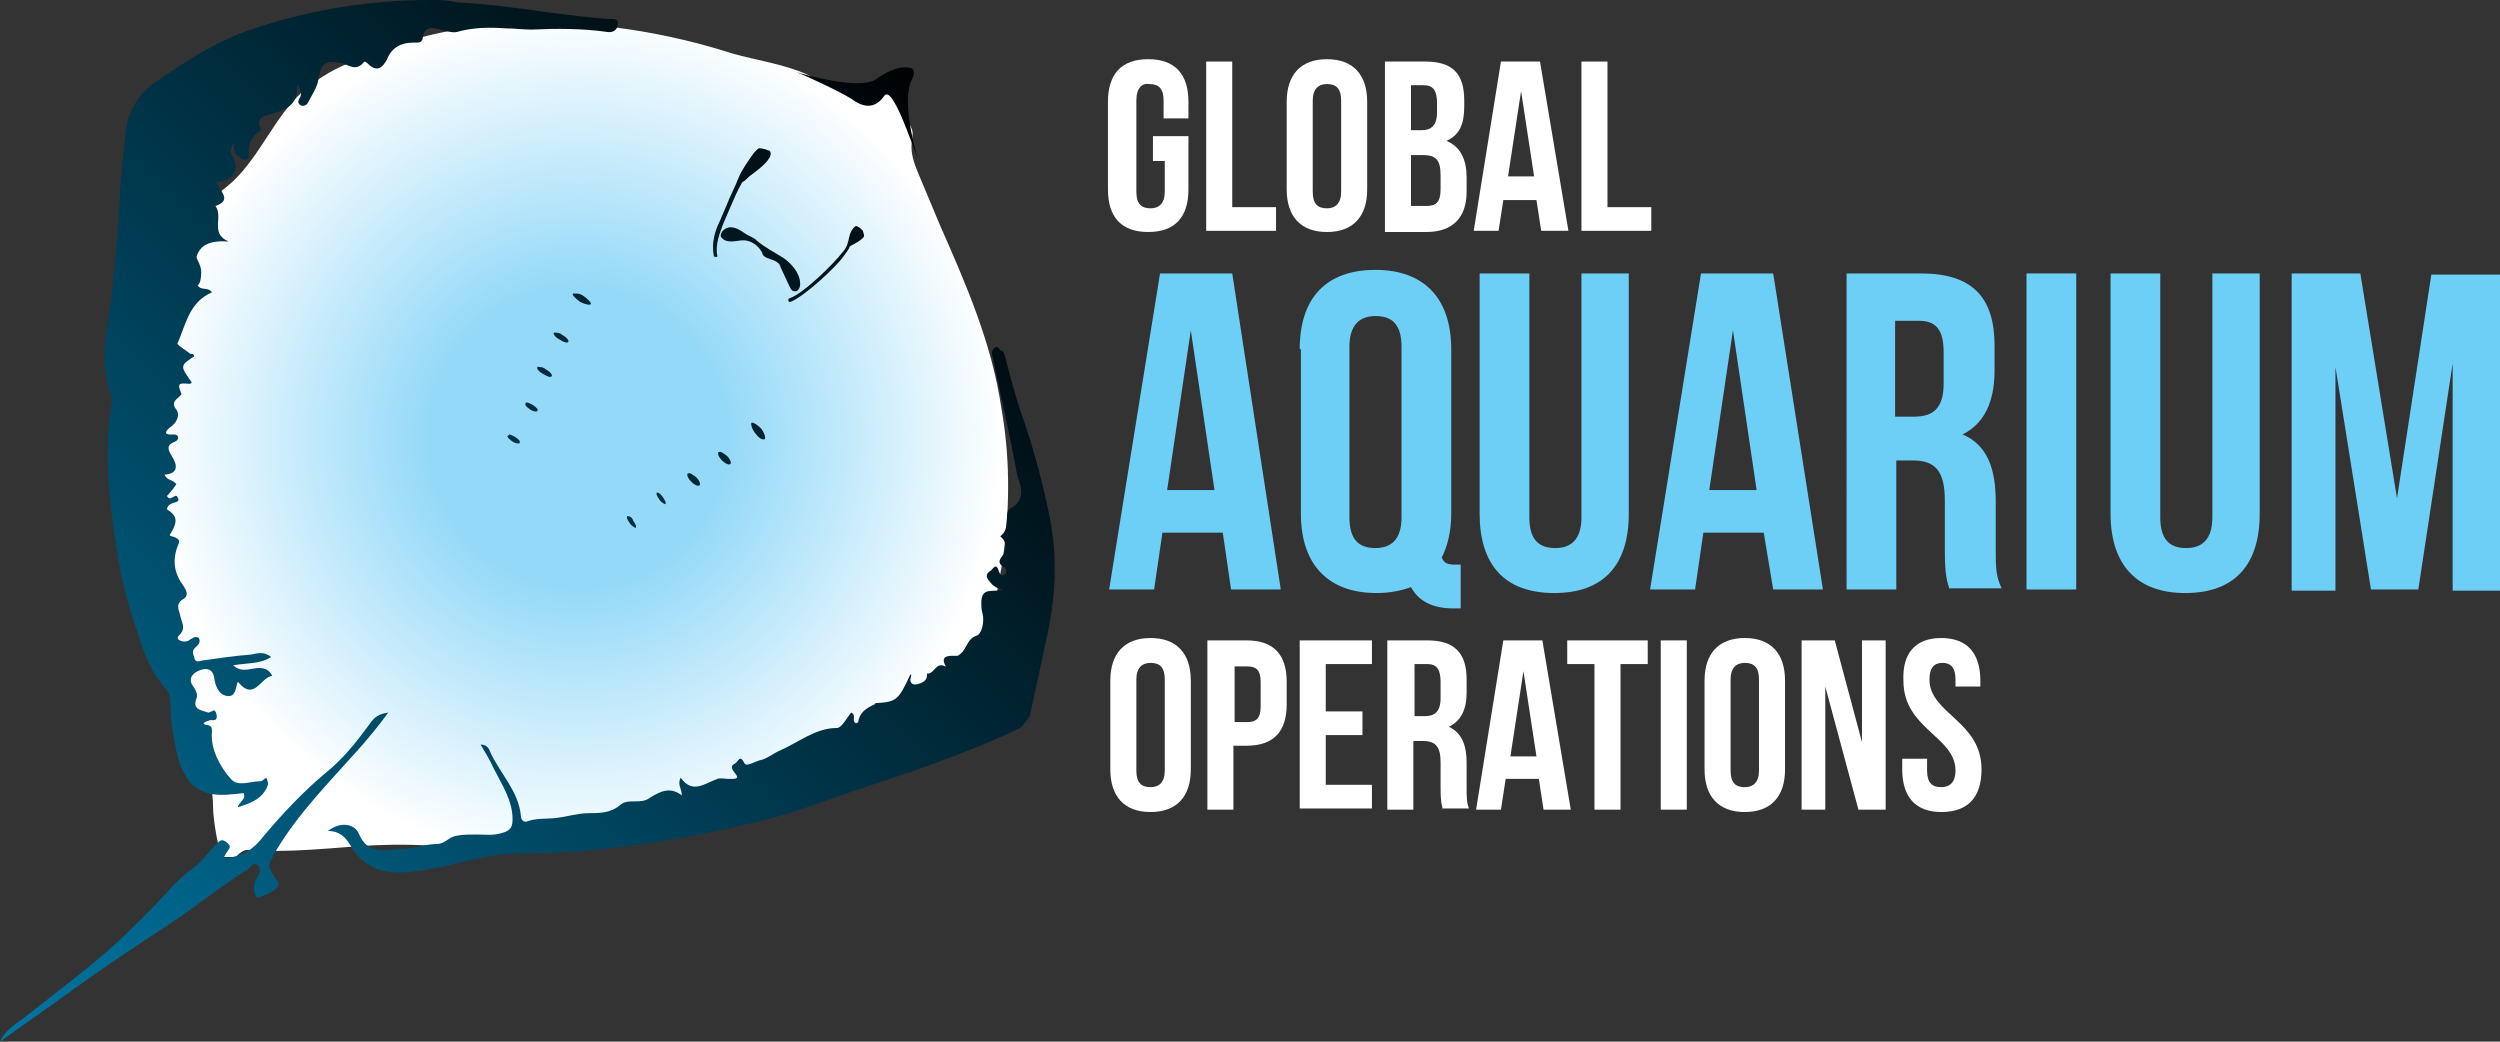
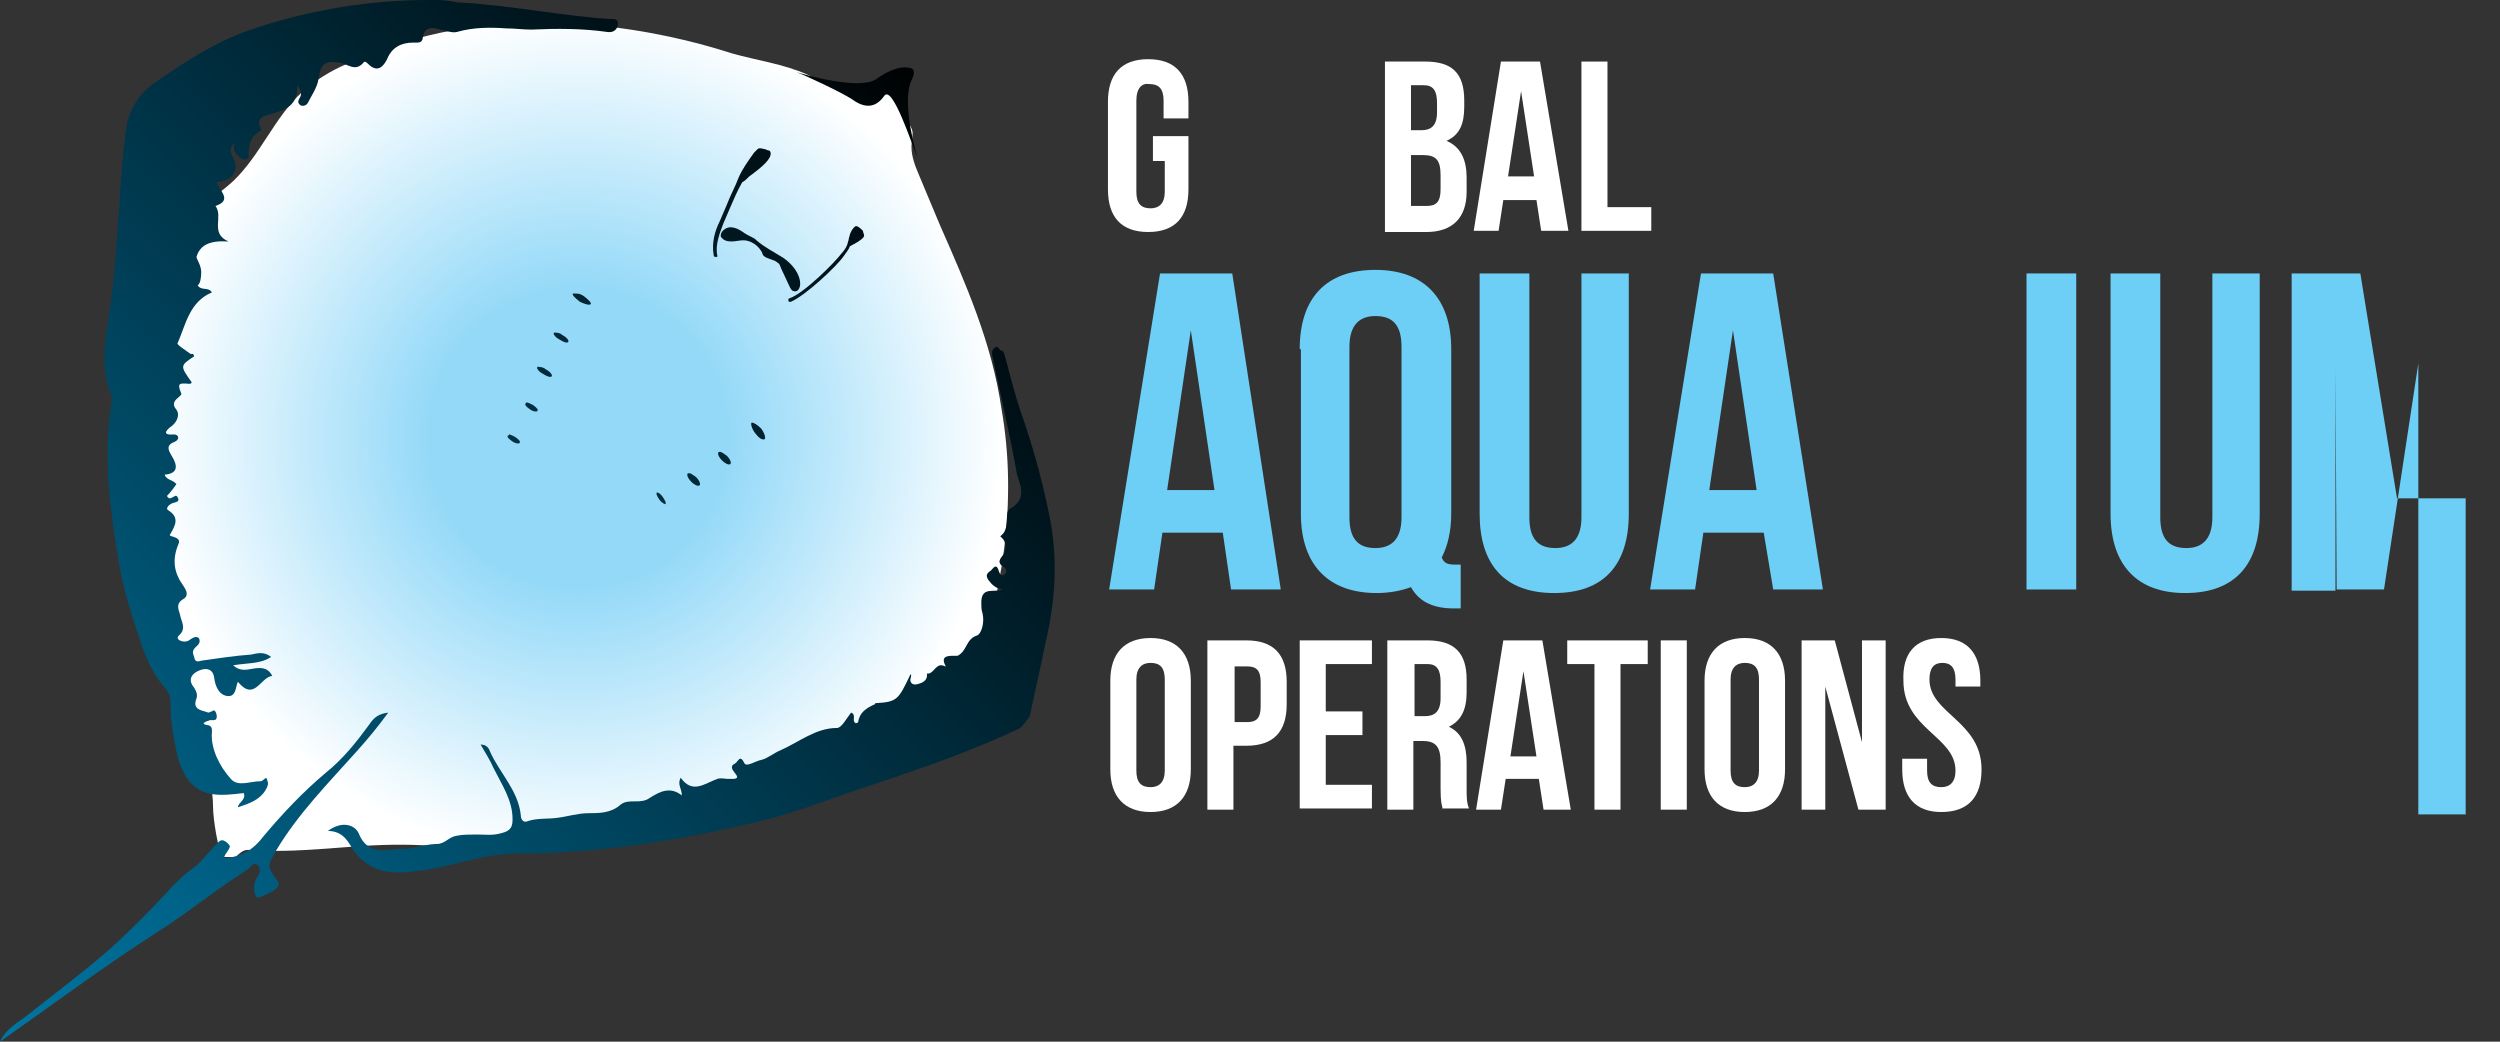
<svg xmlns="http://www.w3.org/2000/svg" xmlns:xlink="http://www.w3.org/1999/xlink" id="Layer_1" x="0px" y="0px" viewBox="0 0 211.2 88" style="enable-background:new 0 0 211.2 88;" xml:space="preserve">
  <rect x="0" y="0" width="211.2" height="88" fill="#333333" stroke="none" />
  <style type="text/css"> .st0{clip-path:url(#SVGID_2_);fill:url(#SVGID_3_);} .st1{fill:#FFFFFF;} .st2{fill:#6DCFF6;} .st3{clip-path:url(#SVGID_5_);fill:url(#SVGID_6_);} .st4{clip-path:url(#SVGID_8_);fill:url(#SVGID_9_);} .st5{clip-path:url(#SVGID_11_);fill:url(#SVGID_12_);} .st6{clip-path:url(#SVGID_14_);fill:url(#SVGID_15_);} .st7{clip-path:url(#SVGID_17_);fill:url(#SVGID_18_);} .st8{clip-path:url(#SVGID_20_);fill:url(#SVGID_21_);} .st9{clip-path:url(#SVGID_23_);fill:url(#SVGID_24_);} .st10{clip-path:url(#SVGID_26_);fill:url(#SVGID_27_);} .st11{clip-path:url(#SVGID_29_);fill:url(#SVGID_30_);} .st12{clip-path:url(#SVGID_32_);fill:url(#SVGID_33_);} .st13{clip-path:url(#SVGID_35_);fill:url(#SVGID_36_);} .st14{clip-path:url(#SVGID_38_);fill:url(#SVGID_39_);} .st15{clip-path:url(#SVGID_41_);fill:url(#SVGID_42_);} .st16{clip-path:url(#SVGID_44_);fill:url(#SVGID_45_);} .st17{clip-path:url(#SVGID_47_);fill:url(#SVGID_48_);} .st18{clip-path:url(#SVGID_50_);fill:url(#SVGID_51_);} .st19{clip-path:url(#SVGID_53_);fill:url(#SVGID_54_);} </style>
  <g>
    <g>
      <defs>
        <path id="SVGID_1_" d="M29.3,5.4c-1.4,0.6-2.7,1.4-3.8,2.4c-2.3,2.1-3.5,5.3-5.8,7.5c-1.3,1.2-2.8,2-3.9,3.4 c-1.2,1.5-1.5,3.5-1.8,5.4c-1.9,11.7-3.6,24.2,1,35.1c1.3,2.9,3,5.8,3,9c0,0.9,0.4,3.7,0.9,4.4c0.6,0.8,1.2-0.9,2.1-0.8 c2.6,0.2,5.2,0,7.8-0.2c2.3-0.2,4.6-0.3,6.8-0.2c4.1,0.2,10-0.4,14.1-0.7c2.7-0.2,3.5,0.6,6.2,0.3c2.3-0.3,5.8-2.7,8.1-3.1 c5.6-1,9.4-1.9,14.1-5.1c0.8-0.5,1.6-1.1,2.2-1.8c0.7-0.9,1.2-1.9,1.6-3c2.8-7.5,4.1-15.6,2.7-23.5C83.8,29,81.6,24,79.4,19 c-0.6-1.4-1.2-2.9-1.8-4.3C77.3,14,77,13.2,77,12.4c0-0.4,0.1-0.8,0.1-1.2C77,10.4,76.2,9.9,76,9.1c-0.2-0.7-0.1-1.6-0.8-1.9 c-0.5-0.2-1.1,0.1-1.6,0.3c-2,0.9-3.7-0.4-5.4-1.2c-2-0.9-4.3-1.2-6.4-1.8c-5.3-1.7-10.9-2.6-16.5-2.6 C39.8,1.9,34.3,3.1,29.3,5.4" />
      </defs>
      <clipPath id="SVGID_2_">
        <use xlink:href="#SVGID_1_" style="overflow:visible;" />
      </clipPath>
      <radialGradient id="SVGID_3_" cx="-32.994" cy="126.838" r="1.102" gradientTransform="matrix(0 -32.581 -32.581 0 4181.333 -1037.998)" gradientUnits="userSpaceOnUse">
        <stop offset="0" style="stop-color:#94D9F8" />
        <stop offset="0.35" style="stop-color:#94D9F8" />
        <stop offset="1" style="stop-color:#FFFFFF" />
      </radialGradient>
      <rect x="10.4" y="1.9" class="st0" width="75.9" height="70.5" />
    </g>
    <g>
      <path class="st1" d="M97.3,11.5h3.1V16c0,2.3-1.1,3.6-3.4,3.6s-3.4-1.3-3.4-3.6V8.6c0-2.3,1.1-3.6,3.4-3.6s3.4,1.3,3.4,3.6V10 h-2.1V8.5c0-1-0.4-1.4-1.2-1.4C96.5,7,96,7.4,96,8.5v7.7c0,1,0.4,1.4,1.2,1.4c0.7,0,1.2-0.4,1.2-1.4v-2.6h-1V11.5z" />
    </g>
    <g>
-       <path class="st1" d="M101.9,5.2h2.2v12.3h3.7v2h-5.9V5.2z" />
-     </g>
-     <g>
-       <path class="st1" d="M108.7,8.6c0-2.3,1.2-3.6,3.4-3.6s3.4,1.3,3.4,3.6V16c0,2.3-1.2,3.6-3.4,3.6s-3.4-1.3-3.4-3.6V8.6z M110.9,16.2c0,1,0.4,1.4,1.2,1.4c0.7,0,1.2-0.4,1.2-1.4V8.5c0-1-0.4-1.4-1.2-1.4c-0.7,0-1.2,0.4-1.2,1.4V16.2z" />
+       </g>
+     <g>
      <path class="st1" d="M123.7,8.5V9c0,1.5-0.4,2.4-1.5,2.9c1.2,0.5,1.7,1.6,1.7,3.1v1.2c0,2.2-1.2,3.4-3.4,3.4H117V5.2h3.4 C122.7,5.2,123.7,6.2,123.7,8.5z M119.2,7.2V11h0.9c0.8,0,1.3-0.4,1.3-1.5V8.7c0-1-0.3-1.5-1.1-1.5H119.2z M119.2,13v4.4h1.3 c0.8,0,1.2-0.3,1.2-1.4v-1.2c0-1.3-0.4-1.7-1.5-1.7H119.2z" />
      <path class="st1" d="M132.5,19.5h-2.3l-0.4-2.6h-2.8l-0.4,2.6h-2.1l2.3-14.3h3.3L132.5,19.5z M127.4,14.9h2.2l-1.1-7.2L127.4,14.9 z" />
      <path class="st1" d="M133.6,5.2h2.2v12.3h3.7v2h-5.9V5.2z" />
    </g>
    <g>
      <path class="st2" d="M108.2,49.8H104l-0.7-4.8h-5.1l-0.7,4.8h-3.8l4.3-26.7h6.1L108.2,49.8z M98.6,41.4h4l-2-13.5L98.6,41.4z" />
      <path class="st2" d="M109.8,29.5c0-4.3,2.2-6.7,6.4-6.7c4.1,0,6.4,2.4,6.4,6.7v13.9c0,1.5-0.3,2.7-0.8,3.7 c0.2,0.5,0.5,0.6,1.2,0.6h0.4v3.7h-0.6c-1.9,0-3-0.7-3.6-1.8c-0.8,0.3-1.8,0.5-2.9,0.5c-4.1,0-6.4-2.4-6.4-6.7V29.5z M114,43.7 c0,1.9,0.8,2.6,2.2,2.6c1.3,0,2.2-0.7,2.2-2.6V29.3c0-1.9-0.8-2.6-2.2-2.6c-1.3,0-2.2,0.7-2.2,2.6V43.7z" />
      <path class="st2" d="M129.2,23.1v20.6c0,1.9,0.8,2.6,2.2,2.6c1.3,0,2.2-0.7,2.2-2.6V23.1h4v20.3c0,4.3-2.1,6.7-6.3,6.7 s-6.3-2.4-6.3-6.7V23.1H129.2z" />
      <path class="st2" d="M154,49.8h-4.2L149,45h-5.1l-0.7,4.8h-3.8l4.3-26.7h6.1L154,49.8z M144.4,41.4h4l-2-13.5L144.4,41.4z" />
-       <path class="st2" d="M164.7,49.8c-0.2-0.7-0.4-1.1-0.4-3.3v-4.2c0-2.5-0.8-3.4-2.7-3.4h-1.4v10.9h-4.2V23.1h6.3 c4.3,0,6.2,2,6.2,6.1v2.1c0,2.7-0.9,4.5-2.7,5.4c2.1,0.9,2.8,2.9,2.8,5.7v4.1c0,1.3,0,2.2,0.5,3.2H164.7z M160.1,27v8.2h1.6 c1.6,0,2.5-0.7,2.5-2.8v-2.6c0-1.9-0.6-2.7-2.1-2.7H160.1z" />
      <path class="st2" d="M171.2,23.1h4.2v26.7h-4.2V23.1z" />
      <path class="st2" d="M182.5,23.1v20.6c0,1.9,0.8,2.6,2.2,2.6c1.3,0,2.2-0.7,2.2-2.6V23.1h4v20.3c0,4.3-2.1,6.7-6.3,6.7 c-4.1,0-6.3-2.4-6.3-6.7V23.1H182.5z" />
-       <path class="st2" d="M202.5,42.1l2.9-18.9h5.8v26.7h-4V30.7l-2.9,19.1h-4L197.3,31v18.9h-3.7V23.1h5.8L202.5,42.1z" />
+       <path class="st2" d="M202.5,42.1h5.8v26.7h-4V30.7l-2.9,19.1h-4L197.3,31v18.9h-3.7V23.1h5.8L202.5,42.1z" />
    </g>
    <g>
      <path class="st1" d="M93.8,57.5c0-2.3,1.2-3.6,3.4-3.6c2.2,0,3.4,1.3,3.4,3.6V65c0,2.3-1.2,3.6-3.4,3.6c-2.2,0-3.4-1.3-3.4-3.6 V57.5z M96,65.1c0,1,0.4,1.4,1.2,1.4c0.7,0,1.2-0.4,1.2-1.4v-7.7c0-1-0.4-1.4-1.2-1.4c-0.7,0-1.2,0.4-1.2,1.4V65.1z" />
      <path class="st1" d="M108.7,57.6v1.9c0,2.3-1.1,3.5-3.4,3.5h-1.1v5.4H102V54.1h3.3C107.6,54.1,108.7,55.3,108.7,57.6z M104.3,56.1 V61h1.1c0.7,0,1.1-0.3,1.1-1.3v-2.1c0-1-0.4-1.3-1.1-1.3H104.3z" />
      <path class="st1" d="M112,60.1h3.1v2H112v4.2h3.9v2h-6.1V54.1h6.1v2H112V60.1z" />
      <path class="st1" d="M121.9,68.4c-0.1-0.4-0.2-0.6-0.2-1.8v-2.2c0-1.3-0.4-1.8-1.5-1.8h-0.8v5.8h-2.2V54.1h3.4 c2.3,0,3.3,1.1,3.3,3.3v1.1c0,1.5-0.5,2.4-1.5,2.9c1.1,0.5,1.5,1.6,1.5,3v2.2c0,0.7,0,1.2,0.2,1.7H121.9z M119.5,56.1v4.4h0.9 c0.8,0,1.3-0.4,1.3-1.5v-1.4c0-1-0.3-1.5-1.1-1.5H119.5z" />
      <path class="st1" d="M132.7,68.4h-2.3l-0.4-2.6h-2.8l-0.4,2.6h-2.1l2.3-14.3h3.3L132.7,68.4z M127.6,63.9h2.2l-1.1-7.2L127.6,63.9 z" />
      <path class="st1" d="M132.3,54.1h6.9v2h-2.3v12.3h-2.2V56.1h-2.3V54.1z" />
      <path class="st1" d="M140.3,54.1h2.2v14.3h-2.2V54.1z" />
      <path class="st1" d="M144,57.5c0-2.3,1.2-3.6,3.4-3.6c2.2,0,3.4,1.3,3.4,3.6V65c0,2.3-1.2,3.6-3.4,3.6c-2.2,0-3.4-1.3-3.4-3.6 V57.5z M146.2,65.1c0,1,0.4,1.4,1.2,1.4c0.7,0,1.2-0.4,1.2-1.4v-7.7c0-1-0.4-1.4-1.2-1.4c-0.7,0-1.2,0.4-1.2,1.4V65.1z" />
      <path class="st1" d="M154.2,58v10.4h-2V54.1h2.8l2.3,8.6v-8.6h2v14.3H157L154.2,58z" />
      <path class="st1" d="M164,53.9c2.2,0,3.3,1.3,3.3,3.6V58h-2.1v-0.6c0-1-0.4-1.4-1.1-1.4s-1.1,0.4-1.1,1.4c0,2.9,4.4,3.5,4.4,7.6 c0,2.3-1.1,3.6-3.4,3.6c-2.2,0-3.3-1.3-3.3-3.6v-0.9h2.1v1c0,1,0.4,1.4,1.2,1.4c0.7,0,1.2-0.4,1.2-1.4c0-2.9-4.4-3.5-4.4-7.6 C160.7,55.2,161.8,53.9,164,53.9z" />
    </g>
    <g>
      <defs>
        <path id="SVGID_4_" d="M84.2,29.3c-0.3,0.1-0.4,0.3-0.4,0.6c0.7,3.4,1.5,6.7,2.1,10.1c0.2,0.9,1,2.1-0.6,3 c-0.5,0.3,0.1,1.7-0.8,2.3c0.1,0.1,0.1,0.1,0.2,0.2c0.3,0.3,0.3,0.9,0.1,1.3c-0.2,0.3-0.7,0.7,0,1.1c0.2,0.1,0.3,0.4,0.1,0.6 c-0.2,0.2-0.4,0.1-0.5-0.2c-0.1-0.3-0.2-0.7-0.6-0.2c-0.1,0.2-0.7,0.3-0.3,0.9c0.3,0.4,0.6,0.7,1.2,0.8c-0.7,0.3-1.8-0.3-1.8,1.1 c0,0.3,0,0.6,0.1,0.9c0.2,0.8-0.1,1.8-0.5,1.9c-0.9,0.3-0.8,1.3-1.6,1.7c0,0-0.2,0-0.3,0c-0.5,0-1.2,0-0.7,0.9 c-0.1,0-0.2-0.1-0.4-0.1c-0.5,0-0.7,0.8-1.2,0.7c0.1,0.6-0.4,0.8-0.8,0.9c-0.4,0.1-0.6-0.1-0.6-0.4C77,57.1,77,56.9,76.9,57 c-1,2.1-1.1,2.3-2.9,2.4c0,0-0.1,0-0.1,0.1c-0.7,0.3-1.3,0.7-1.4,1.5c0,0-0.1,0.1-0.2,0.1c-0.4-0.2,0.1-0.7-0.4-0.9 c-0.4,0.5-0.8,1.3-1.2,1.3c-1.8,0-3.2,1.2-4.8,1.9c-0.5,0.2-1.1,0.7-1.6,0.8c-0.5,0.1-1.2,0.6-1.4,0.3c-0.4-0.8-0.5-0.2-0.8,0 c-0.9,0.4,0.8,1.2-0.1,1.3c-0.1,0-0.3,0-0.5,0c-0.3,0-0.6-0.1-0.9,0c-1.1,0.4-2.1,1.3-3.1-0.1c-0.3,0.6,0.1,0.9,0.1,1.5 c-1-0.8-1.9-0.3-2.7,0.2c-0.8,0.6-1.8,0-2.5,0.6c-0.8,0.7-1.8,0.7-2.7,0.7c-0.9,0-1.8,0.3-2.7,0.4c-0.8,0.1-1.7,0-2.5,0.3 c-0.3,0.1-0.5-0.2-0.5-0.5c-0.2-2.1-1.8-3.6-2.6-5.4c-0.1-0.3-0.3-0.6-0.8-0.6c0.4,0.7,0.8,1.3,1.1,2c0.7,1.4,1.6,2.7,1.6,4.3 c0,0.6-0.1,1-1,1.2c-0.7,0.2-1.3,0.1-2,0.1c-0.6,0-1.2,0-1.7,0.1c-0.7,0.1-1,0.7-1.7,0.7c-0.9,0-1.9,0.4-2.8,0.4 c-1.3,0-3,0.7-3.8-1.3c-0.3-0.7-1.4-1.1-2.6-0.2c1.4,0,1.8,1.1,2.2,1.7c1.7,2.2,3.8,1.9,6,1.6c2.6-0.4,5.1-1.4,7.9-1.4 c6.9,0,13.6-1.1,20.3-2.7c2.6-0.6,5.2-1.6,7.8-2.5c4.8-1.6,9.7-3.2,14.3-5.4c0.3-0.3,0.6-0.7,0.8-1c0.4-2,0.9-4,1.3-6.1 c0.9-3.7,1.1-7.4,0.3-11.1c-0.6-2.9-1.4-5.8-2.4-8.6c-0.5-1.5-0.9-3.1-1.3-4.6c-0.1-0.3-0.1-0.5-0.4-0.5 C84.3,29.3,84.3,29.3,84.2,29.3" />
      </defs>
      <clipPath id="SVGID_5_">
        <use xlink:href="#SVGID_4_" style="overflow:visible;" />
      </clipPath>
      <linearGradient id="SVGID_6_" gradientUnits="userSpaceOnUse" x1="-33.134" y1="127.057" x2="-32.032" y2="127.057" gradientTransform="matrix(73.282 -73.693 -73.693 -73.282 11802.493 6968.367)">
        <stop offset="0" style="stop-color:#0076A3" />
        <stop offset="1" style="stop-color:#000000" />
      </linearGradient>
      <polygon class="st3" points="5.3,51.7 58.2,-1.6 111.6,51.4 58.6,104.7 " />
    </g>
    <g>
      <defs>
        <path id="SVGID_7_" d="M21.5,2.4c-3.1,1-5.7,2.7-8.3,4.5c-1.5,1-2.4,2.5-2.6,4.3c-0.2,1.9-0.4,3.8-0.5,5.8 c-0.2,2.5-0.3,4.9-0.6,7.4c-0.3,3-1.3,6-0.1,9c0.1,0.2,0,0.5,0,0.8C8.7,38.6,9.3,43,10,47.3c0.4,2.5,1.2,4.9,2,7.3 c0.5,1.4,1.1,2.6,2.1,3.7c0.2,0.3,0.3,0.7,0.3,1.1c0,1,0.1,2,0.3,3c0.2,1.1,0.4,2.2,1,3.2c1.2,1.9,3.1,1.6,4.9,1.4 c0.2,0.6-0.5,0.8-0.5,1.2c0.9-0.3,1.8-0.6,2.3-1.4c0.2-0.3,0.3-0.6,0.2-0.8C22.5,65.4,22.3,66,22,66c-0.9,0-1.9,0.5-2.5-0.2 c-1-1.1-1.7-2.6-1.6-3.9c0.1-0.9-0.6-0.5-0.7-0.8c0.1-0.1,0.3-0.2,0.4-0.2c0.2-0.2,0.8,0.2,0.7-0.5c-0.1-0.5-0.3-0.4-0.4-0.3 c-0.1,0-0.2,0.1-0.3,0.1c-0.5-0.2-1.4-0.2-1-1.2c0.1-0.3,0-0.6-0.2-0.9c-0.5-0.6-0.3-1.1,0.3-1.4c0.6-0.3,1.3-0.3,1.4,0.6 c0.1,0.7,0.4,1.4,1.1,1.5c0.8,0.1,0.7-0.9,0.9-1.2c1.4,1.7,1.9-0.4,2.9-0.5c-0.4-0.8-1.1-0.7-1.7-0.6c-0.5,0.1-1.1,0.2-1.6-0.3 c1.2-0.2,2.3-0.1,3.2-0.7c-0.6-0.5-1.2-0.3-1.7-0.2c-1.4,0.1-2.7,0.3-4.1,0.5c-0.2,0-0.6,0.3-0.7-0.3c-0.1-0.3-0.2-0.5,0.1-0.8 c0.2-0.2,0.5-0.4,0.3-0.8c-0.3-0.2-0.5,0-0.7,0.1c-0.1,0.1-0.3,0.2-0.5,0.2c-0.3,0-0.8-0.2-0.5-0.5c0.7-0.6,0.2-1.2,0.1-1.8 c-0.1-0.4-0.4-0.9,0.3-1.3c0.5-0.3,0.2-0.8,0-1.1c-0.8-1.1-1-2.2-0.4-3.6c0.1-0.3-0.1-0.4-0.3-0.5c-0.2-0.1-0.6-0.1-0.4-0.3 c0.4-0.7,0.8-1.4-0.2-2c-0.2-0.1,0-0.4,0.2-0.5c0.2-0.2,0.9-0.1,0.6-0.6c-0.1-0.2-0.2-0.1-0.4,0c-0.2,0.1-0.3,0.2-0.5-0.1 c0.3-0.3,0.6-0.7,0.8-1c-0.3-0.4-0.8-0.3-1-0.8c1.2-0.1,1.1-0.8,0.6-1.6c-0.3-0.5-0.5-0.9,0.3-1.2c0.4-0.2,0.3-0.6-0.1-0.6 c-1.2,0.1-0.5-0.5-0.2-0.7c0.5-0.4,0.7-1,0.4-1.4c-0.7-0.8,0.6-1.1,0.4-1.4c-0.4-0.9,0-0.8,0.4-0.8c0.2,0,0.4,0.1,0.5-0.1 c-1-1.4-1-1.4,0.2-2.2c0-0.1-0.1-0.2-0.1-0.2c0,0-0.1,0-0.1,0c-0.1,0-0.1,0-0.1,0c-0.4-0.3-1.2-0.8-1.1-0.9 c0.7-1.6,1-3.5,2.9-4.3c-0.3-0.5-0.9-0.1-1.2-0.6C16.9,24,17,23.5,17,23c0-0.6-0.4-1.1-0.4-1.3c0.3-1,1.1-1.4,2.7-1.3 c-1.6-0.7-0.4-2.1-1.1-3c1.5-0.5,0.3-1.3,0.1-2c0.9-0.1,1.5-0.4,1.6-1.3c0.1-0.7-0.9-1.3-0.1-2c-0.2,0.7,0.2,1,0.6,1.3 c0.2,0.2,0.6,0,0.6-0.1c0-1,0.1-1.8,1.1-2.3c-0.6-1.1,0.2-1.2,0.9-1.4c1.1-0.3,2.2-0.7,2.1-2.4c0.4,0.5,0.4,0.8,0.2,1.1 c-0.1,0.2-0.2,0.4,0.1,0.6c0.2,0.1,0.5,0,0.6-0.2c0.3-0.6,0.8-1.3,0.9-2c0.2-1.3,0.5-1.6,1.8-1.4c0.7,0.1,1.3,0.8,2,0 c0.1-0.2,0.3,0,0.4,0.1c0.8,0.8,1.3,0.2,1.6-0.4c0.4-1,1.2-1.4,2.2-1.4c0.1,0,0.1,0,0.2,0c0.3,0,0.5,0,0.6-0.3 c0.1-1.1,0.8-1,1.5-0.8c0.5,0.1,1,0.3,1.4,0.2c1.4-0.4,2.8-0.4,4.2-0.3c0.7,0,1.4,0.1,2.1,0.1c2.1-0.1,4.3-0.1,6.4,0.2 c0.6,0.1,0.9-0.3,0.9-0.7c0-0.4-0.3-0.4-0.6-0.4c-0.1,0-0.1,0-0.2,0c-4.3-0.3-8.5-1.2-12.8-1.4C37.8,0,37.1,0,36.3,0 C31.3,0,26.3,0.8,21.5,2.4" />
      </defs>
      <clipPath id="SVGID_8_">
        <use xlink:href="#SVGID_7_" style="overflow:visible;" />
      </clipPath>
      <linearGradient id="SVGID_9_" gradientUnits="userSpaceOnUse" x1="-33.134" y1="126.95" x2="-32.032" y2="126.95" gradientTransform="matrix(73.282 -73.693 -73.693 -73.282 11771.682 6937.727)">
        <stop offset="0" style="stop-color:#0076A3" />
        <stop offset="1" style="stop-color:#000000" />
      </linearGradient>
      <polygon class="st4" points="-25.8,34.3 30.1,-21.9 86.3,33.9 30.4,90.1 " />
    </g>
    <g>
      <defs>
        <path id="SVGID_10_" d="M31.2,61.2c-1.1,1.5-2.2,2.9-3.7,4.1c-1.9,1.6-3.6,3.4-5.2,5.3c-0.9,1.2-1.9,1.8-3.4,1.9 c0.1-0.2,0.1-0.3,0.2-0.4c0.4-0.6,0.4-0.6,0.1-0.9c-0.5-0.4-0.6-0.2-1,0.2c-0.6,0.6-1.1,1.3-1.7,1.8c-1,0.7-1.8,1.5-2.6,2.4 c-1.3,1.4-2.7,2.8-4.1,4.1c-2.3,2.1-4.9,4-7.4,6C1.5,86.4,0.5,86.9,0,88c4.4-3.1,8.7-6.3,13.2-9.2c2.7-1.7,5.1-3.7,7.8-5.4 c0.2-0.2,0.4-0.6,0.8-0.3c0.2,0.2,0.2,0.6,0,0.9c-0.3,0.4-0.4,0.9-0.3,1.4c0.1,0.2,0.1,0.5,0.4,0.4c0.5-0.2,1.1-0.4,1.5-0.8 c0.1-0.1,0.2-0.3,0.1-0.5c-1-1.4-0.9-1.3-0.2-2.6c1.9-3.2,4.5-5.8,6.9-8.5c0.9-1,1.8-2.1,2.6-3.2C32,60.3,31.6,60.6,31.2,61.2" />
      </defs>
      <clipPath id="SVGID_11_">
        <use xlink:href="#SVGID_10_" style="overflow:visible;" />
      </clipPath>
      <linearGradient id="SVGID_12_" gradientUnits="userSpaceOnUse" x1="-33.134" y1="127.008" x2="-32.032" y2="127.008" gradientTransform="matrix(73.282 -73.693 -73.693 -73.282 11789.023 6954.972)">
        <stop offset="0" style="stop-color:#0076A3" />
        <stop offset="1" style="stop-color:#000000" />
      </linearGradient>
      <polygon class="st5" points="-13.9,74.2 16.3,43.8 46.7,74 16.5,104.4 " />
    </g>
    <g>
      <defs>
        <path id="SVGID_13_" d="M64,12.6c-0.1,0.1-0.2,0.2-0.3,0.3c-0.5,0.7-1,1.4-1.3,2.1c-0.3,0.8-0.7,1.5-1,2.3 c-0.2,0.5-0.4,0.9-0.6,1.4c-0.4,0.8-0.7,1.8-0.5,2.9c0,0.1,0.1,0.1,0.2,0.1c0,0,0.1,0,0.1,0c0,0,0-0.1,0-0.1 c-0.2-0.9,0.2-1.9,0.5-2.7c0.2-0.5,0.4-0.9,0.6-1.4c0.3-0.7,0.6-1.4,1-2.1c0,0,0,0,0,0c0.2-0.1,0.4-0.3,0.6-0.5 c1.1-0.8,1.9-1.5,1.8-2c0-0.1-0.1-0.2-0.2-0.2c-0.1,0-0.2-0.1-0.3-0.1C64.2,12.5,64.1,12.5,64,12.6" />
      </defs>
      <clipPath id="SVGID_14_">
        <use xlink:href="#SVGID_13_" style="overflow:visible;" />
      </clipPath>
      <linearGradient id="SVGID_15_" gradientUnits="userSpaceOnUse" x1="-33.134" y1="126.998" x2="-32.032" y2="126.998" gradientTransform="matrix(73.283 -73.695 -73.695 -73.283 11783.086 6948.998)">
        <stop offset="0" style="stop-color:#0076A3" />
        <stop offset="1" style="stop-color:#000000" />
      </linearGradient>
      <polygon class="st6" points="55.4,17.1 62.5,10 69.5,17 62.5,24.1 " />
    </g>
    <g>
      <defs>
        <path id="SVGID_16_" d="M61.7,19.2c-0.4,0-0.9,0.4-0.8,0.8c0.2,0.3,0.5,0.4,0.9,0.4c0.3,0,0.7-0.1,1-0.1c0.6,0,1.2,0.4,1.5,0.9 c0.1,0.1,0.1,0.3,0.2,0.4c0.3,0.3,0.9,0.3,1.2,0.6c0.2,0.1,0.2,0.3,0.3,0.5l0.7,1.5c0.1,0.2,0.2,0.4,0.4,0.4 c0.3,0.1,0.5-0.3,0.5-0.6c0-0.9-0.7-1.7-1.4-2.2c-0.8-0.5-1.6-0.9-2.3-1.5l-0.1-0.1c-0.3-0.2-0.6-0.3-0.9-0.5 C62.5,19.4,62.1,19.2,61.7,19.2C61.7,19.2,61.7,19.2,61.7,19.2" />
      </defs>
      <clipPath id="SVGID_17_">
        <use xlink:href="#SVGID_16_" style="overflow:visible;" />
      </clipPath>
      <linearGradient id="SVGID_18_" gradientUnits="userSpaceOnUse" x1="-33.134" y1="126.996" x2="-32.032" y2="126.996" gradientTransform="matrix(73.282 -73.693 -73.693 -73.282 11786.088 6952.053)">
        <stop offset="0" style="stop-color:#0076A3" />
        <stop offset="1" style="stop-color:#000000" />
      </linearGradient>
      <polygon class="st7" points="58.1,21.9 64.2,15.8 70.3,21.9 64.2,28.1 " />
    </g>
    <g>
      <defs>
        <path id="SVGID_19_" d="M72.3,19.1c-0.2,0.1-0.4,0.4-0.5,0.7c0,0.1-0.1,0.3-0.1,0.4c0,0.1-0.1,0.3-0.1,0.4 c-0.1,0.3-0.3,0.6-0.5,0.8c-0.6,0.8-3.2,3.4-4.4,3.8c-0.1,0-0.1,0.1-0.1,0.2c0,0.1,0.1,0.1,0.2,0.1c1.2-0.5,3.9-3,4.5-3.9 c0.2-0.3,0.4-0.5,0.5-0.8c0,0,0,0,0,0c0.6-0.3,0.9-0.5,1.1-0.7c0.1-0.1,0.1-0.2,0.1-0.2c0-0.1-0.1-0.3-0.1-0.4 C72.7,19.3,72.5,19.1,72.3,19.1L72.3,19.1L72.3,19.1z" />
      </defs>
      <clipPath id="SVGID_20_">
        <use xlink:href="#SVGID_19_" style="overflow:visible;" />
      </clipPath>
      <linearGradient id="SVGID_21_" gradientUnits="userSpaceOnUse" x1="-33.134" y1="126.992" x2="-32.032" y2="126.992" gradientTransform="matrix(73.282 -73.693 -73.693 -73.282 11788.795 6954.745)">
        <stop offset="0" style="stop-color:#0076A3" />
        <stop offset="1" style="stop-color:#000000" />
      </linearGradient>
      <polygon class="st8" points="63.3,22.3 69.7,15.8 76.2,22.3 69.8,28.8 " />
    </g>
    <g>
      <defs>
        <path id="SVGID_22_" d="M67.1,6c0,0,0.1,0,0.2,0.1C67.2,6,67.1,6,67.1,6C67.1,6,67.1,6,67.1,6 M74,6.7c-1.4,0.9-5.7-0.3-6.7-0.6 c0.8,0.3,3.8,1.7,4.7,2.3c1.1,0.8,2,0.7,2.7-0.3c0.7-1,2.4,4.3,2.8,5.2c0,0-1.4-4.6-0.5-6.5c0.4-0.8,0.2-1.1-0.4-1.1 C75.9,5.6,74.8,6.1,74,6.7" />
      </defs>
      <clipPath id="SVGID_23_">
        <use xlink:href="#SVGID_22_" style="overflow:visible;" />
      </clipPath>
      <linearGradient id="SVGID_24_" gradientUnits="userSpaceOnUse" x1="-33.134" y1="127" x2="-32.032" y2="127" gradientTransform="matrix(73.282 -73.693 -73.693 -73.282 11784.168 6950.144)">
        <stop offset="0" style="stop-color:#0076A3" />
        <stop offset="1" style="stop-color:#000000" />
      </linearGradient>
      <polygon class="st9" points="63.2,9.5 72.2,0.4 81.3,9.5 72.3,18.5 " />
    </g>
    <g>
      <defs>
        <path id="SVGID_25_" d="M48.4,24.8c-0.1,0.1,0.2,0.4,0.6,0.7c0.4,0.2,0.8,0.3,0.9,0.2c0.1-0.1-0.2-0.4-0.6-0.7 c-0.3-0.2-0.5-0.2-0.7-0.2C48.5,24.8,48.4,24.8,48.4,24.8" />
      </defs>
      <clipPath id="SVGID_26_">
        <use xlink:href="#SVGID_25_" style="overflow:visible;" />
      </clipPath>
      <linearGradient id="SVGID_27_" gradientUnits="userSpaceOnUse" x1="-33.134" y1="127.003" x2="-32.032" y2="127.003" gradientTransform="matrix(73.282 -73.693 -73.693 -73.282 11780.681 6946.676)">
        <stop offset="0" style="stop-color:#0076A3" />
        <stop offset="1" style="stop-color:#000000" />
      </linearGradient>
      <polygon class="st10" points="47.8,25.3 49.1,23.9 50.5,25.3 49.1,26.6 " />
    </g>
    <g>
      <defs>
        <path id="SVGID_28_" d="M46.8,28.1c-0.1,0.1,0.1,0.4,0.5,0.6c0.3,0.2,0.6,0.3,0.7,0.2c0.1-0.1-0.1-0.4-0.5-0.6 c-0.2-0.2-0.5-0.2-0.6-0.2C46.8,28.1,46.8,28.1,46.8,28.1" />
      </defs>
      <clipPath id="SVGID_29_">
        <use xlink:href="#SVGID_28_" style="overflow:visible;" />
      </clipPath>
      <linearGradient id="SVGID_30_" gradientUnits="userSpaceOnUse" x1="-33.134" y1="127.002" x2="-32.032" y2="127.002" gradientTransform="matrix(73.282 -73.693 -73.693 -73.282 11781.344 6947.336)">
        <stop offset="0" style="stop-color:#0076A3" />
        <stop offset="1" style="stop-color:#000000" />
      </linearGradient>
      <polygon class="st11" points="46.2,28.5 47.3,27.4 48.5,28.5 47.3,29.7 " />
    </g>
    <g>
      <defs>
        <path id="SVGID_31_" d="M45.4,31c-0.1,0.1,0.1,0.4,0.5,0.6c0.3,0.2,0.6,0.3,0.7,0.2c0.1-0.1-0.1-0.4-0.5-0.6 c-0.2-0.2-0.5-0.2-0.6-0.2C45.5,30.9,45.5,31,45.4,31" />
      </defs>
      <clipPath id="SVGID_32_">
        <use xlink:href="#SVGID_31_" style="overflow:visible;" />
      </clipPath>
      <linearGradient id="SVGID_33_" gradientUnits="userSpaceOnUse" x1="-33.134" y1="127.001" x2="-32.032" y2="127.001" gradientTransform="matrix(73.282 -73.693 -73.693 -73.282 11782.055 6948.042)">
        <stop offset="0" style="stop-color:#0076A3" />
        <stop offset="1" style="stop-color:#000000" />
      </linearGradient>
      <polygon class="st12" points="44.9,31.4 46,30.3 47.2,31.4 46,32.5 " />
    </g>
    <g>
      <defs>
        <path id="SVGID_34_" d="M44.4,34.1c-0.1,0.1,0.1,0.3,0.4,0.5c0.3,0.2,0.6,0.2,0.6,0.1c0.1-0.1-0.1-0.3-0.4-0.5 c-0.2-0.1-0.4-0.2-0.5-0.2C44.5,34,44.4,34,44.4,34.1" />
      </defs>
      <clipPath id="SVGID_35_">
        <use xlink:href="#SVGID_34_" style="overflow:visible;" />
      </clipPath>
      <linearGradient id="SVGID_36_" gradientUnits="userSpaceOnUse" x1="-33.134" y1="127" x2="-32.032" y2="127" gradientTransform="matrix(73.282 -73.693 -73.693 -73.282 11782.91 6948.894)">
        <stop offset="0" style="stop-color:#0076A3" />
        <stop offset="1" style="stop-color:#000000" />
      </linearGradient>
      <polygon class="st13" points="44,34.4 45,33.4 45.9,34.4 45,35.3 " />
    </g>
    <g>
      <defs>
        <path id="SVGID_37_" d="M42.9,36.8c-0.1,0.1,0.1,0.3,0.4,0.5c0.3,0.2,0.6,0.2,0.6,0.1c0.1-0.1-0.1-0.3-0.4-0.5 c-0.2-0.1-0.4-0.2-0.5-0.2C43,36.8,42.9,36.8,42.9,36.8" />
      </defs>
      <clipPath id="SVGID_38_">
        <use xlink:href="#SVGID_37_" style="overflow:visible;" />
      </clipPath>
      <linearGradient id="SVGID_39_" gradientUnits="userSpaceOnUse" x1="-33.134" y1="126.999" x2="-32.032" y2="126.999" gradientTransform="matrix(73.282 -73.693 -73.693 -73.282 11783.475 6949.455)">
        <stop offset="0" style="stop-color:#0076A3" />
        <stop offset="1" style="stop-color:#000000" />
      </linearGradient>
      <polygon class="st14" points="42.5,37.1 43.4,36.2 44.4,37.1 43.4,38.1 " />
    </g>
    <g>
      <defs>
        <path id="SVGID_40_" d="M63.5,35.7c-0.1,0.1,0,0.5,0.3,0.9c0.3,0.4,0.6,0.6,0.8,0.5c0.1-0.1,0-0.5-0.3-0.9 C64,35.9,63.7,35.7,63.5,35.7C63.5,35.7,63.5,35.7,63.5,35.7" />
      </defs>
      <clipPath id="SVGID_41_">
        <use xlink:href="#SVGID_40_" style="overflow:visible;" />
      </clipPath>
      <linearGradient id="SVGID_42_" gradientUnits="userSpaceOnUse" x1="-33.134" y1="126.987" x2="-32.032" y2="126.987" gradientTransform="matrix(73.282 -73.693 -73.693 -73.282 11792.527 6958.457)">
        <stop offset="0" style="stop-color:#0076A3" />
        <stop offset="1" style="stop-color:#000000" />
      </linearGradient>
      <polygon class="st15" points="62.6,36.4 64,35 65.5,36.4 64.1,37.8 " />
    </g>
    <g>
      <defs>
        <path id="SVGID_43_" d="M60.7,38.2c-0.1,0.1,0,0.4,0.3,0.7c0.3,0.3,0.6,0.4,0.7,0.3c0.1-0.1,0-0.4-0.3-0.7 C61.1,38.3,60.9,38.1,60.7,38.2C60.7,38.1,60.7,38.2,60.7,38.2" />
      </defs>
      <clipPath id="SVGID_44_">
        <use xlink:href="#SVGID_43_" style="overflow:visible;" />
      </clipPath>
      <linearGradient id="SVGID_45_" gradientUnits="userSpaceOnUse" x1="-33.134" y1="126.987" x2="-32.032" y2="126.987" gradientTransform="matrix(73.282 -73.693 -73.693 -73.282 11792.276 6958.208)">
        <stop offset="0" style="stop-color:#0076A3" />
        <stop offset="1" style="stop-color:#000000" />
      </linearGradient>
      <polygon class="st16" points="60,38.7 61.2,37.6 62.3,38.7 61.2,39.9 " />
    </g>
    <g>
      <defs>
        <path id="SVGID_46_" d="M58.1,40c-0.1,0.1,0,0.4,0.3,0.7c0.3,0.3,0.6,0.4,0.7,0.3c0.1-0.1,0-0.4-0.3-0.7 C58.5,40.1,58.3,39.9,58.1,40C58.1,39.9,58.1,40,58.1,40" />
      </defs>
      <clipPath id="SVGID_47_">
        <use xlink:href="#SVGID_46_" style="overflow:visible;" />
      </clipPath>
      <linearGradient id="SVGID_48_" gradientUnits="userSpaceOnUse" x1="-33.134" y1="126.987" x2="-32.032" y2="126.987" gradientTransform="matrix(73.282 -73.693 -73.693 -73.282 11791.912 6957.845)">
        <stop offset="0" style="stop-color:#0076A3" />
        <stop offset="1" style="stop-color:#000000" />
      </linearGradient>
      <polygon class="st17" points="57.4,40.5 58.6,39.4 59.7,40.5 58.6,41.7 " />
    </g>
    <g>
      <defs>
        <path id="SVGID_49_" d="M55.5,41.6c-0.1,0.1,0,0.3,0.2,0.6c0.2,0.3,0.5,0.4,0.5,0.4c0.1-0.1,0-0.3-0.2-0.6 C55.8,41.7,55.6,41.6,55.5,41.6C55.5,41.6,55.5,41.6,55.5,41.6" />
      </defs>
      <clipPath id="SVGID_50_">
        <use xlink:href="#SVGID_49_" style="overflow:visible;" />
      </clipPath>
      <linearGradient id="SVGID_51_" gradientUnits="userSpaceOnUse" x1="-33.134" y1="126.988" x2="-32.032" y2="126.988" gradientTransform="matrix(73.282 -73.693 -73.693 -73.282 11791.394 6957.329)">
        <stop offset="0" style="stop-color:#0076A3" />
        <stop offset="1" style="stop-color:#000000" />
      </linearGradient>
      <polygon class="st18" points="54.9,42.1 55.9,41.1 56.9,42.1 55.9,43.1 " />
    </g>
    <g>
      <defs>
-         <path id="SVGID_52_" d="M53,43.6c-0.1,0.1,0,0.3,0.2,0.6c0.2,0.3,0.5,0.4,0.5,0.4c0.1-0.1,0-0.3-0.2-0.6 C53.4,43.7,53.2,43.6,53,43.6C53.1,43.6,53,43.6,53,43.6" />
-       </defs>
+         </defs>
      <clipPath id="SVGID_53_">
        <use xlink:href="#SVGID_52_" style="overflow:visible;" />
      </clipPath>
      <linearGradient id="SVGID_54_" gradientUnits="userSpaceOnUse" x1="-33.134" y1="126.989" x2="-32.032" y2="126.989" gradientTransform="matrix(73.282 -73.693 -73.693 -73.282 11791.181 6957.118)">
        <stop offset="0" style="stop-color:#0076A3" />
        <stop offset="1" style="stop-color:#000000" />
      </linearGradient>
      <polygon class="st19" points="52.4,44.1 53.4,43.1 54.4,44.1 53.4,45.1 " />
    </g>
  </g>
</svg>